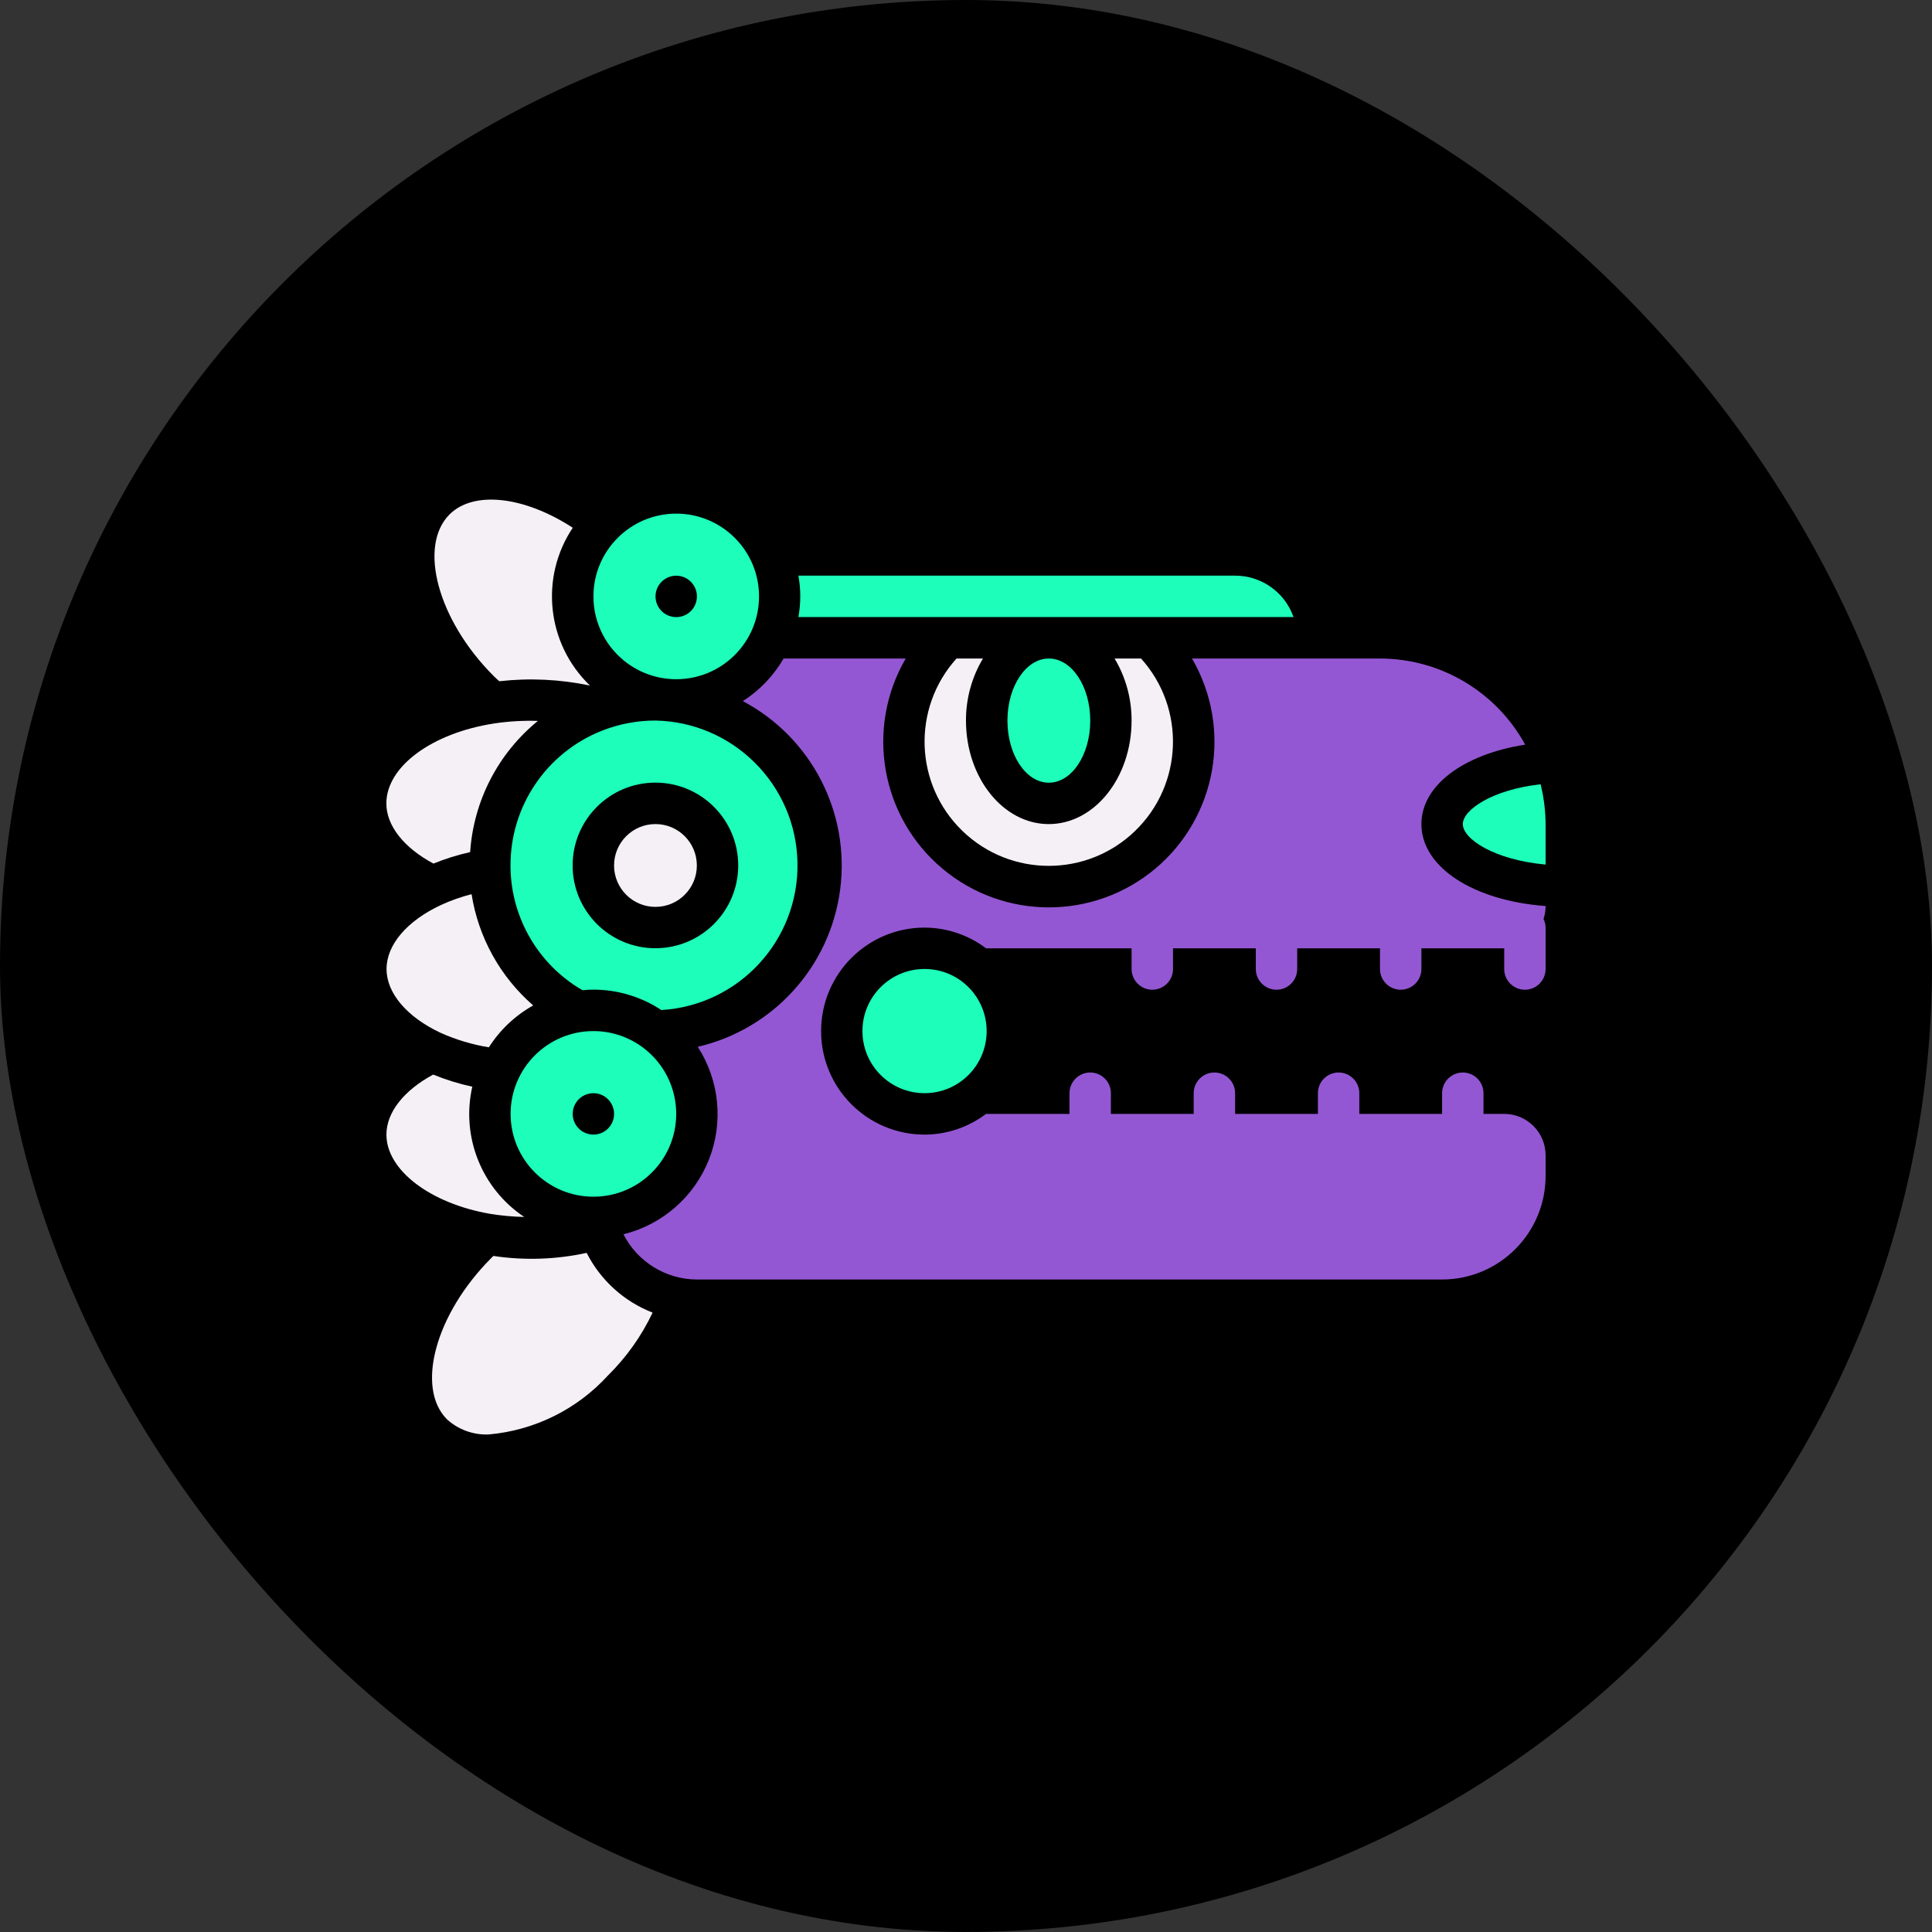
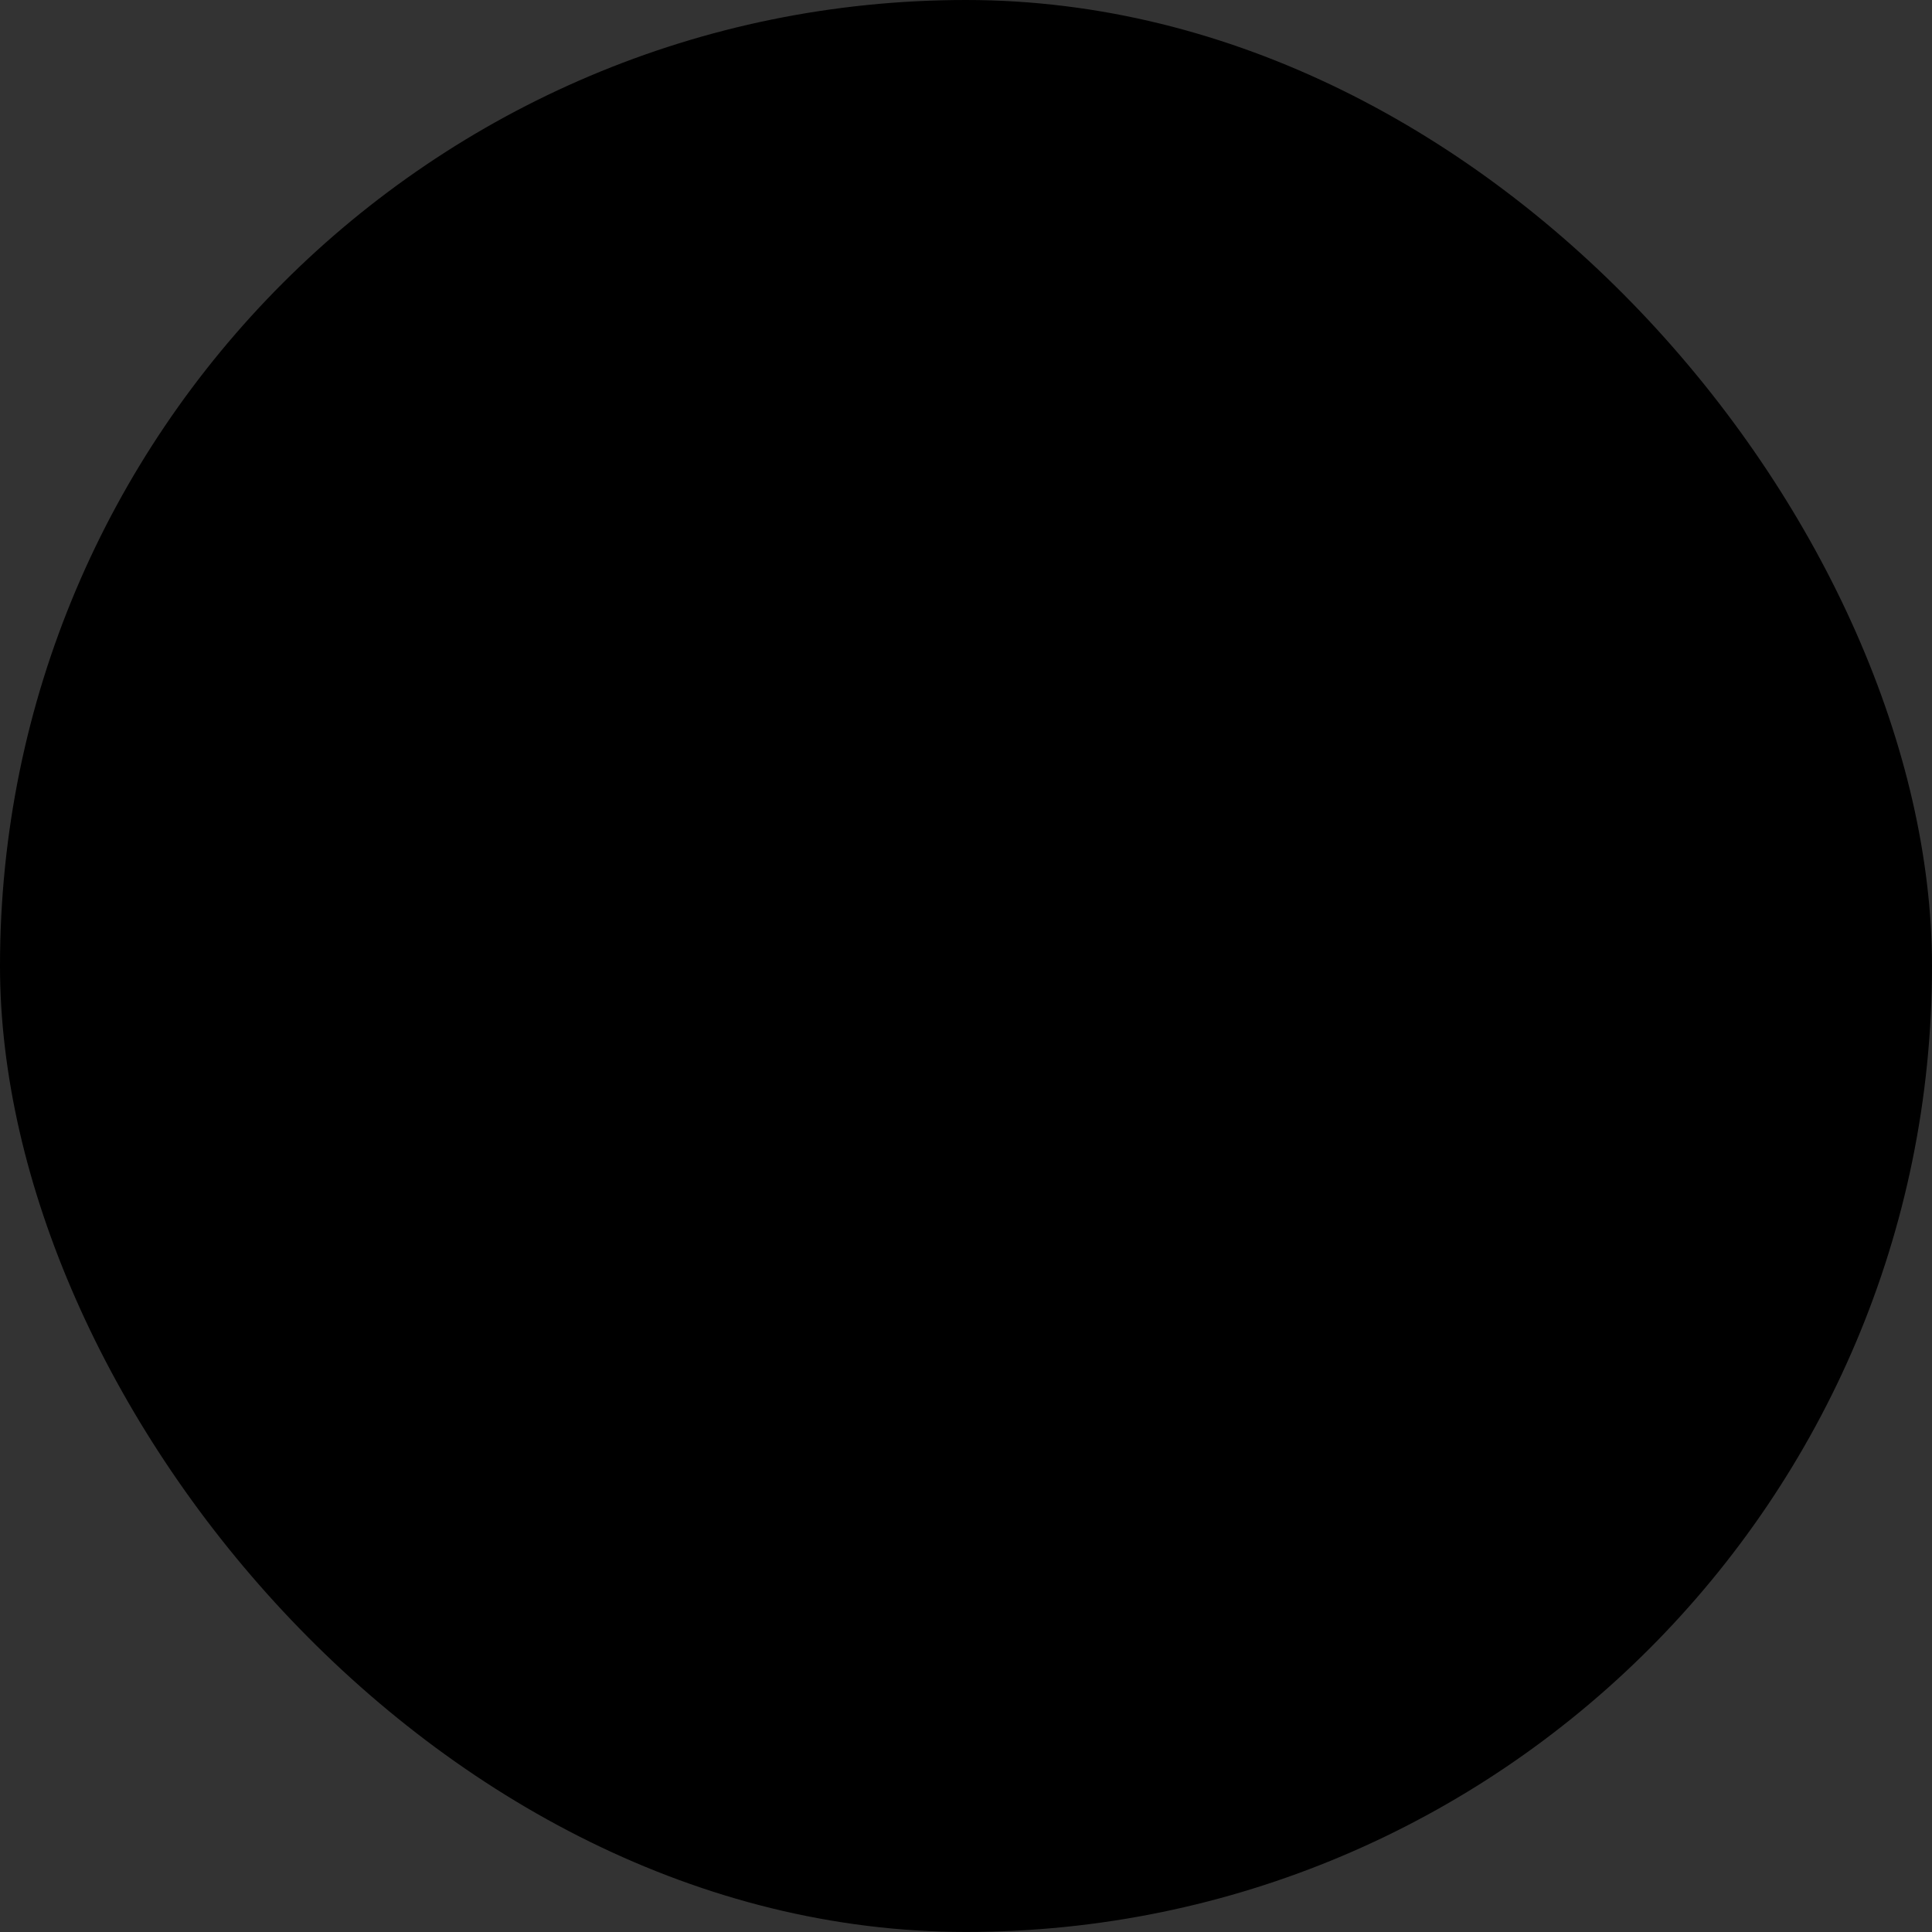
<svg xmlns="http://www.w3.org/2000/svg" width="80" height="80" viewBox="0 0 80 80" fill="none">
  <rect x="0" y="0" width="80" height="80" fill="#333333" stroke="none" />
  <rect width="80" height="79.998" rx="39.999" fill="black" />
  <g clip-path="url(#clip0_8_503)">
    <path d="M28 46.124C28 48.017 26.465 49.553 24.572 49.553C22.678 49.553 21.143 48.017 21.143 46.124C21.143 44.23 22.678 42.695 24.572 42.695C26.465 42.695 28 44.23 28 46.124ZM23.714 46.124C23.714 46.597 24.098 46.981 24.572 46.981C25.045 46.981 25.428 46.597 25.428 46.124C25.428 45.651 25.045 45.267 24.572 45.267C24.098 45.267 23.714 45.651 23.714 46.124Z" fill="#1CFEBA" />
    <path d="M47.601 25.55H33.06C33.163 24.983 33.163 24.402 33.06 23.836H51.138C52.228 23.833 53.201 24.521 53.562 25.55H47.601Z" fill="#1CFEBA" />
-     <path d="M28.001 28.125C26.108 28.125 24.573 26.59 24.573 24.696C24.573 22.802 26.108 21.268 28.001 21.268C29.895 21.268 31.43 22.802 31.43 24.696C31.43 26.59 29.895 28.125 28.001 28.125ZM28.001 23.839C27.528 23.839 27.144 24.223 27.144 24.696C27.144 25.17 27.528 25.553 28.001 25.553C28.475 25.553 28.858 25.17 28.858 24.696C28.858 24.223 28.475 23.839 28.001 23.839Z" fill="#1CFEBA" />
    <path d="M20.675 28.209C20.59 28.133 20.504 28.059 20.428 27.979C18.134 25.677 17.302 22.621 18.612 21.303C19.623 20.296 21.726 20.556 23.716 21.853C22.34 23.917 22.641 26.669 24.43 28.388C23.196 28.128 21.928 28.067 20.675 28.209Z" fill="#F5F0F6" />
    <path d="M21.139 35.836C21.134 33.388 22.62 31.184 24.89 30.27C25.606 29.983 26.369 29.836 27.139 29.836C30.36 29.898 32.956 32.492 33.022 35.712C33.088 38.932 30.6 41.63 27.385 41.824C26.549 41.272 25.569 40.978 24.568 40.979C24.416 40.979 24.266 40.988 24.117 41.002C22.311 39.956 21.182 38.043 21.139 35.956V35.836ZM27.139 39.264C29.033 39.264 30.568 37.729 30.568 35.836C30.568 33.942 29.033 32.407 27.139 32.407C25.246 32.407 23.711 33.942 23.711 35.836C23.711 37.729 25.246 39.264 27.139 39.264Z" fill="#1CFEBA" />
    <path d="M20.516 29.949C21.098 29.865 21.686 29.832 22.273 29.851C20.625 31.195 19.609 33.163 19.468 35.284C18.949 35.399 18.441 35.558 17.948 35.759C16.725 35.105 15.998 34.192 15.998 33.268C15.998 31.745 17.878 30.353 20.474 29.955L20.516 29.949Z" fill="#F5F0F6" />
    <path d="M25.427 35.838C25.427 36.784 26.194 37.552 27.141 37.552C28.088 37.552 28.855 36.784 28.855 35.838C28.855 34.891 28.088 34.123 27.141 34.123C26.194 34.123 25.427 34.891 25.427 35.838Z" fill="#F5F0F6" />
    <path d="M18.263 37.472C18.67 37.286 19.093 37.136 19.527 37.025C19.808 38.814 20.712 40.445 22.078 41.633C21.332 42.051 20.701 42.647 20.243 43.367C19.56 43.255 18.893 43.056 18.26 42.775C16.849 42.116 16.006 41.125 16.006 40.124C16.006 39.123 16.849 38.132 18.263 37.472Z" fill="#F5F0F6" />
    <path d="M25.816 51.109C27.425 50.711 28.743 49.561 29.354 48.02C29.964 46.479 29.792 44.738 28.892 43.346C32.023 42.618 34.373 40.023 34.789 36.836C35.205 33.648 33.599 30.538 30.759 29.032C31.455 28.587 32.033 27.982 32.447 27.268H37.504C35.828 30.149 36.466 33.818 39.018 35.964C41.569 38.109 45.294 38.109 47.845 35.964C50.396 33.818 51.034 30.149 49.358 27.268H57.143C59.647 27.27 61.951 28.638 63.154 30.834C60.604 31.232 58.857 32.521 58.857 34.124C58.857 35.912 61.016 37.296 64 37.517V37.553C63.997 37.723 63.968 37.892 63.914 38.053C63.968 38.165 63.998 38.286 64 38.41V40.124C64 40.598 63.616 40.982 63.143 40.982C62.67 40.982 62.286 40.598 62.286 40.124V39.268H58.857V40.124C58.857 40.598 58.474 40.982 58 40.982C57.526 40.982 57.143 40.598 57.143 40.124V39.268H53.714V40.124C53.714 40.598 53.33 40.982 52.857 40.982C52.384 40.982 52 40.598 52 40.124V39.268H48.572V40.124C48.572 40.598 48.188 40.982 47.714 40.982C47.241 40.982 46.857 40.598 46.857 40.124V39.268H40.831C40.097 38.714 39.205 38.413 38.286 38.41C35.919 38.41 34 40.329 34 42.696C34 45.063 35.919 46.982 38.286 46.982C39.205 46.979 40.097 46.678 40.831 46.124H44.286V45.268C44.286 44.794 44.67 44.41 45.143 44.41C45.616 44.41 46 44.794 46 45.268V46.124H49.428V45.268C49.428 44.794 49.812 44.41 50.286 44.41C50.759 44.41 51.143 44.794 51.143 45.268V46.124H54.572V45.268C54.572 44.794 54.955 44.41 55.428 44.41C55.902 44.41 56.286 44.794 56.286 45.268V46.124H59.714V45.268C59.714 44.794 60.098 44.41 60.572 44.41C61.045 44.41 61.428 44.794 61.428 45.268V46.124H62.286C63.232 46.124 64 46.892 64 47.839V48.696C63.997 51.062 62.08 52.979 59.714 52.982H28.857C27.573 52.976 26.399 52.254 25.816 51.109Z" fill="#9457D3" />
-     <path d="M17.937 44.496C18.462 44.71 19.004 44.878 19.557 44.998C19.086 47.068 19.942 49.214 21.707 50.392C21.231 50.382 20.757 50.337 20.287 50.261C17.801 49.826 16.001 48.447 16.001 46.982C16.001 46.06 16.722 45.151 17.937 44.496Z" fill="#F5F0F6" />
    <path d="M20.43 52.006C21.715 52.199 23.023 52.155 24.292 51.879C24.867 53.012 25.84 53.892 27.023 54.353C26.564 55.321 25.939 56.201 25.176 56.954C23.896 58.357 22.136 59.229 20.243 59.397C19.607 59.426 18.985 59.202 18.512 58.775C17.2 57.463 18.032 54.411 20.328 52.108C20.361 52.07 20.397 52.038 20.43 52.006Z" fill="#F5F0F6" />
    <path d="M35.712 42.695C35.712 44.115 36.864 45.266 38.284 45.266C39.704 45.266 40.855 44.115 40.855 42.695C40.855 41.274 39.704 40.123 38.284 40.123C36.864 40.123 35.712 41.274 35.712 42.695Z" fill="#1CFEBA" />
-     <path d="M47.248 27.268C49.103 29.326 48.994 32.484 47 34.409C45.008 36.335 41.847 36.335 39.854 34.409C37.861 32.484 37.752 29.326 39.607 27.268H40.702C40.238 28.045 39.995 28.934 39.999 29.839C39.999 32.202 41.537 34.124 43.427 34.124C45.318 34.124 46.856 32.202 46.856 29.839C46.86 28.934 46.617 28.045 46.153 27.268H47.248Z" fill="#F5F0F6" />
-     <path d="M41.716 29.839C41.716 28.419 42.484 27.268 43.43 27.268C44.377 27.268 45.145 28.419 45.145 29.839C45.145 31.259 44.377 32.41 43.43 32.41C42.484 32.41 41.716 31.259 41.716 29.839Z" fill="#1CFEBA" />
+     <path d="M41.716 29.839C44.377 27.268 45.145 28.419 45.145 29.839C45.145 31.259 44.377 32.41 43.43 32.41C42.484 32.41 41.716 31.259 41.716 29.839Z" fill="#1CFEBA" />
    <path d="M60.572 34.123C60.572 33.538 61.783 32.698 63.796 32.475C63.804 32.507 63.81 32.541 63.817 32.574C63.864 32.774 63.903 32.977 63.93 33.182C63.939 33.248 63.947 33.314 63.955 33.38C63.983 33.627 63.998 33.875 64 34.123V35.8C61.882 35.609 60.572 34.743 60.572 34.123Z" fill="#1CFEBA" />
  </g>
  <defs>
    <clipPath id="clip0_8_503">
-       <rect width="48" height="48" fill="white" transform="matrix(-1 0 0 1 64 16)" />
-     </clipPath>
+       </clipPath>
  </defs>
</svg>